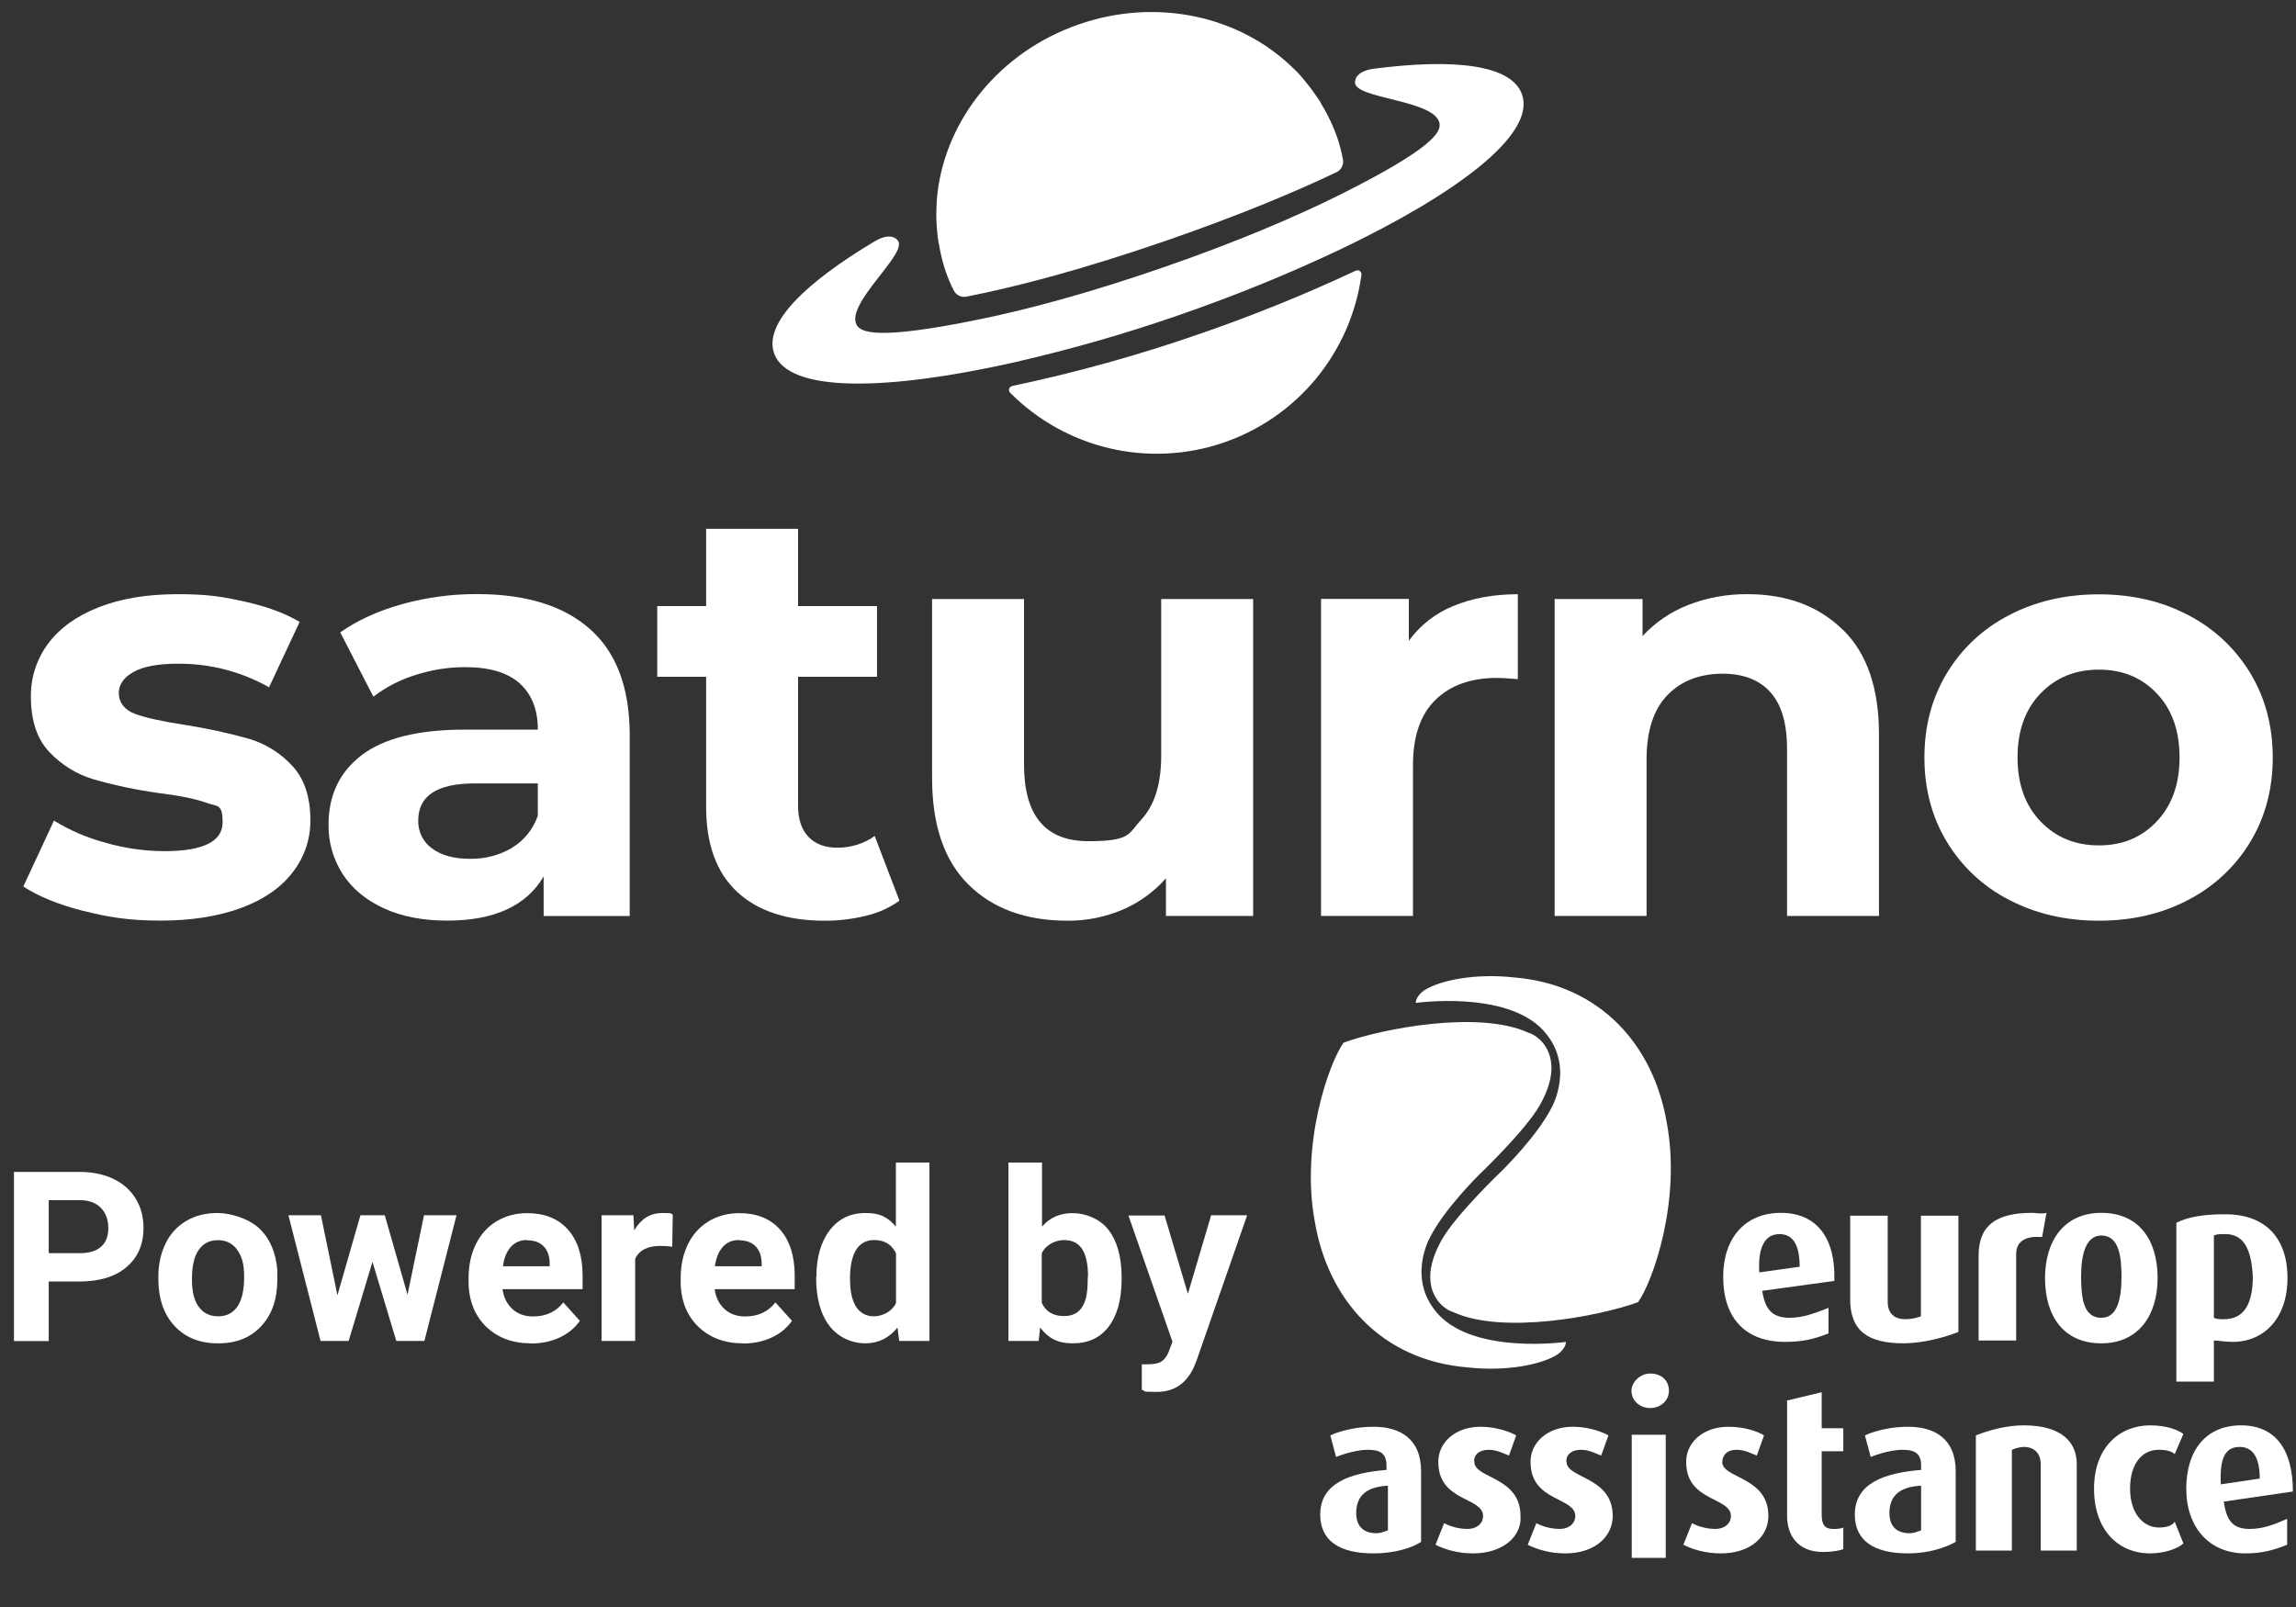
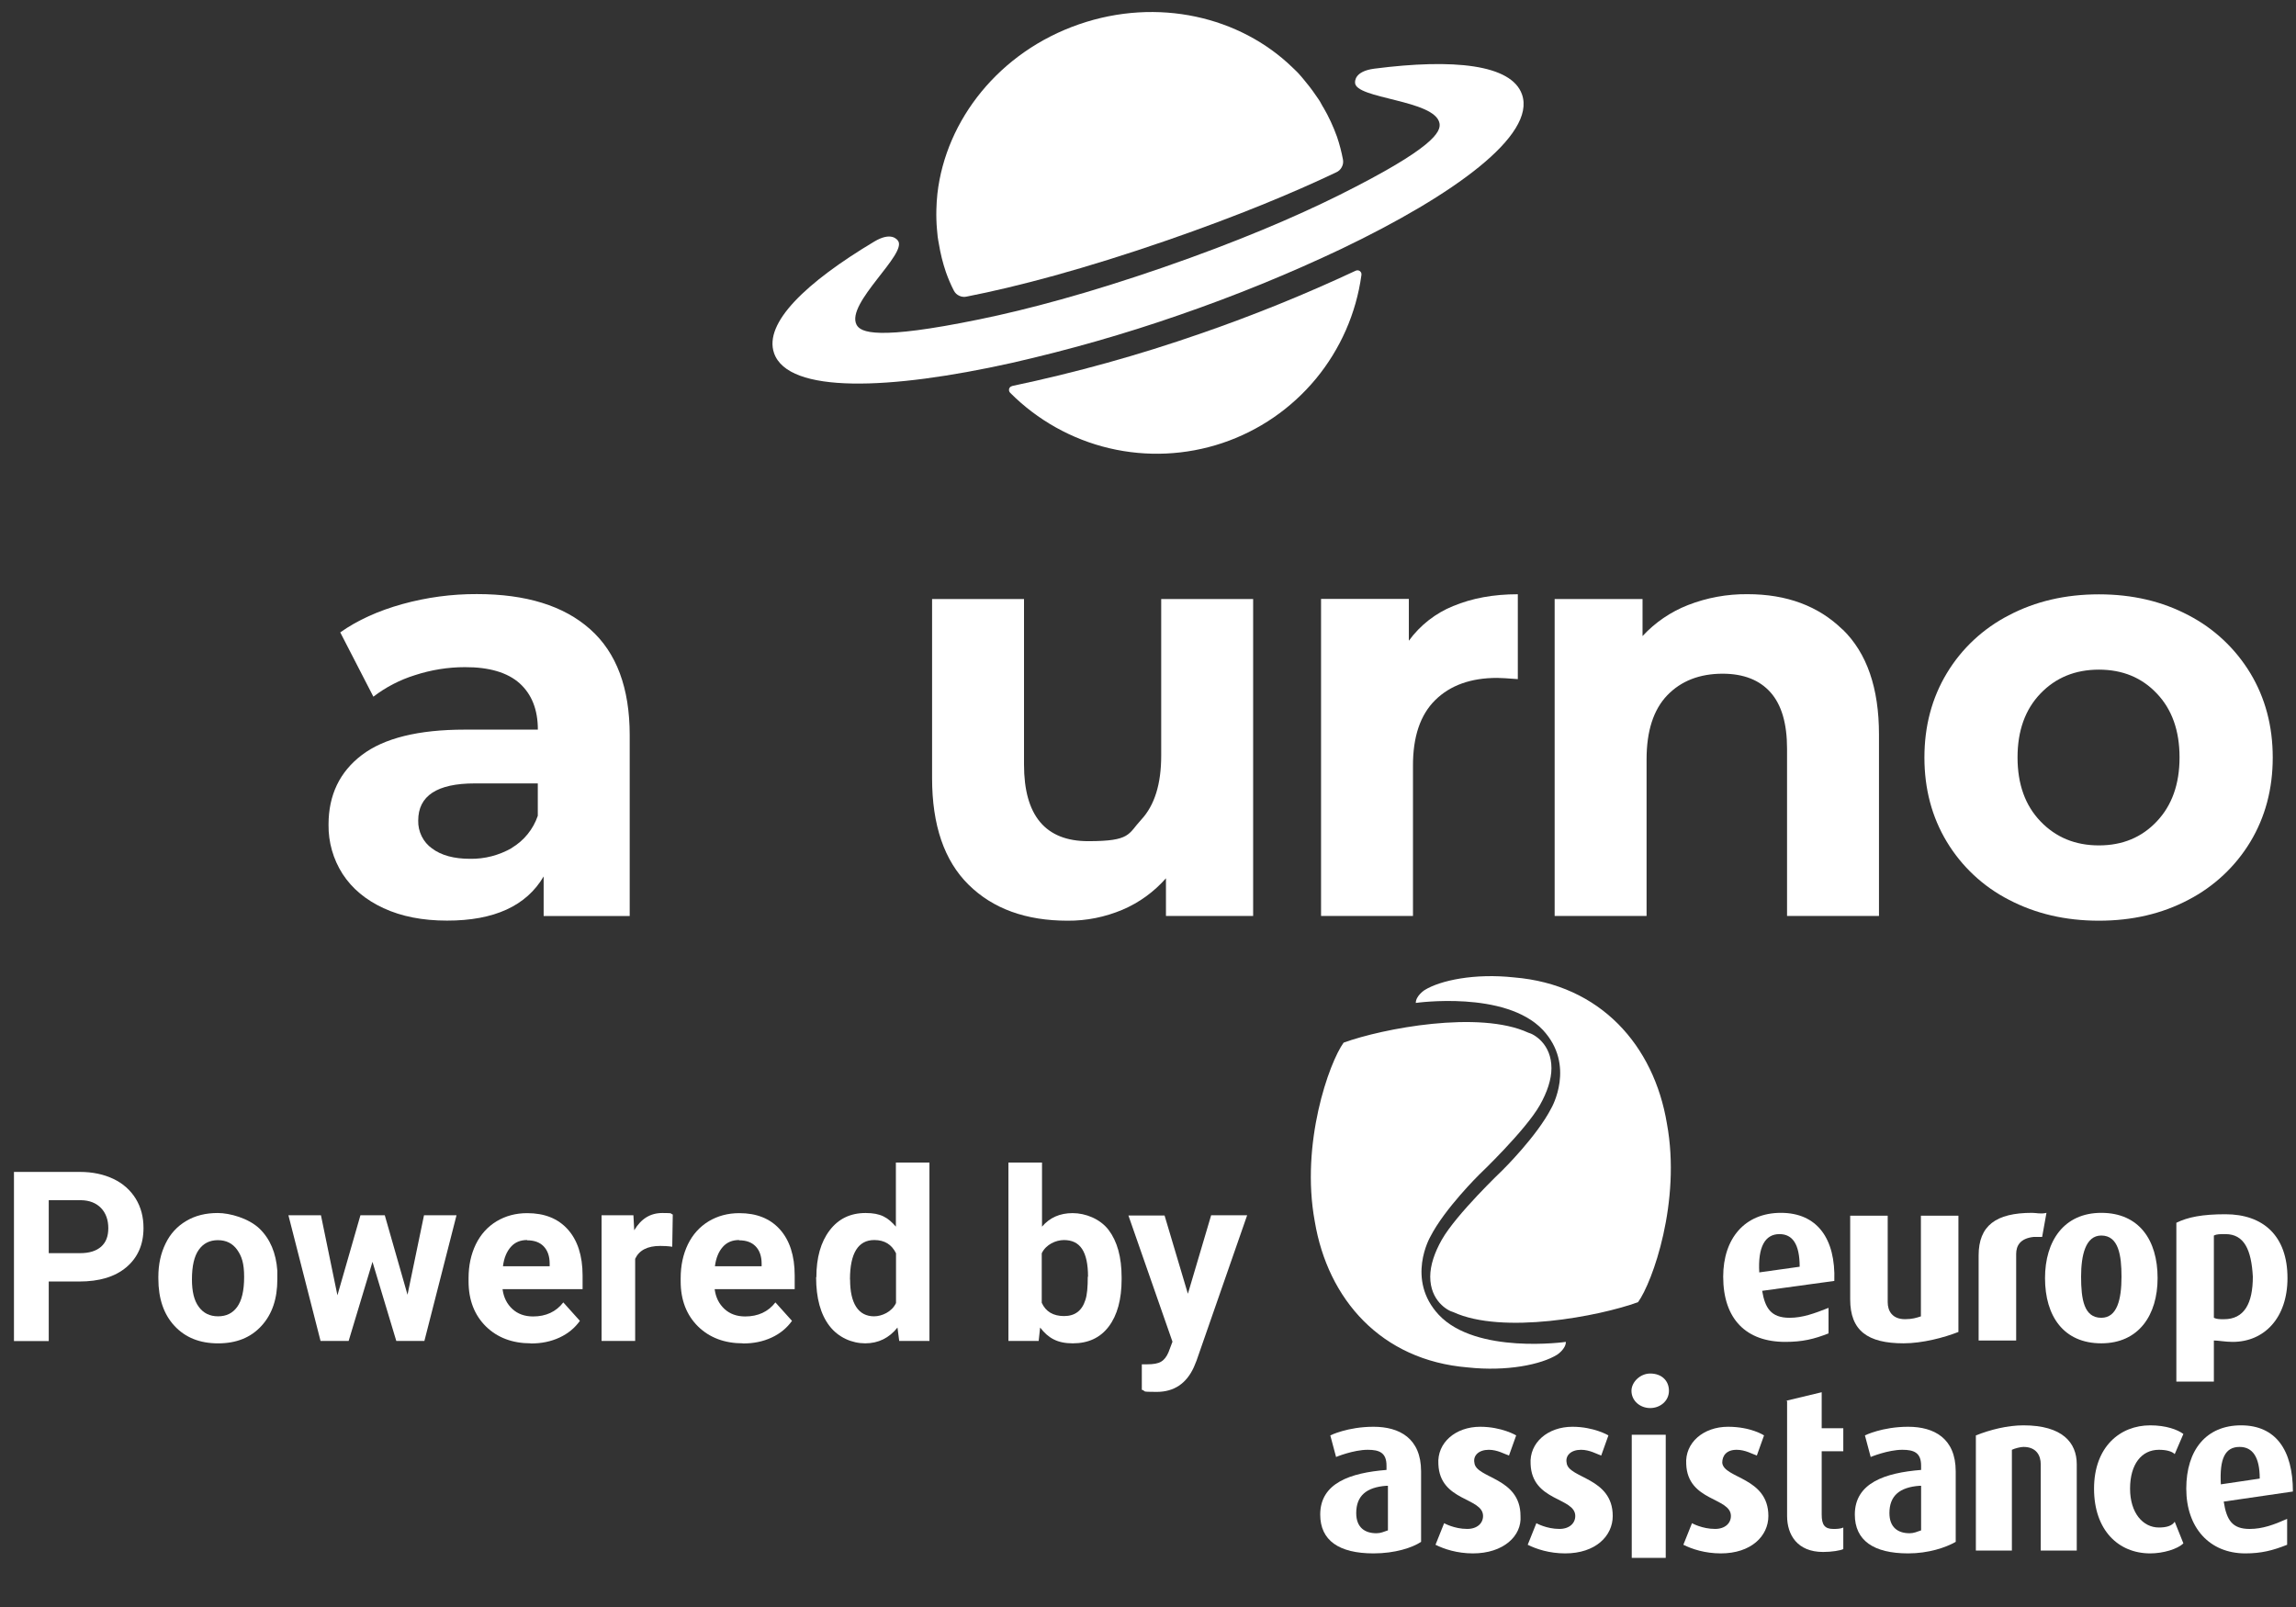
<svg xmlns="http://www.w3.org/2000/svg" width="100" height="70" viewBox="0 0 100 70" fill="none">
  <rect x="0" y="0" width="100" height="70" fill="#333333" stroke="none" />
  <path d="M2.123 55.822V58.416H0.608V51.048H3.481C4.035 51.048 4.519 51.153 4.939 51.352C5.358 51.55 5.685 51.847 5.912 52.214C6.139 52.587 6.25 53.007 6.25 53.491C6.25 54.214 5.999 54.779 5.504 55.199C5.009 55.618 4.327 55.822 3.447 55.822H2.112H2.124L2.123 55.822ZM2.123 54.587H3.481C3.89 54.587 4.187 54.493 4.402 54.307C4.618 54.115 4.717 53.852 4.717 53.497C4.717 53.141 4.612 52.844 4.402 52.622C4.187 52.401 3.895 52.284 3.516 52.279H2.123V54.593V54.587H2.123Z" fill="white" />
  <path d="M6.897 55.618C6.897 55.07 7.002 54.593 7.212 54.167C7.416 53.742 7.719 53.415 8.115 53.182C8.506 52.949 8.961 52.838 9.485 52.838C10.009 52.838 10.826 53.066 11.298 53.514C11.764 53.963 12.026 54.581 12.079 55.356V55.729C12.079 56.569 11.857 57.245 11.385 57.758C10.913 58.271 10.289 58.516 9.497 58.516C8.704 58.516 8.075 58.265 7.602 57.758C7.13 57.251 6.897 56.563 6.897 55.694V55.63H6.891L6.897 55.619L6.897 55.618ZM8.36 55.729C8.36 56.254 8.453 56.65 8.657 56.924C8.856 57.198 9.135 57.338 9.497 57.338C9.858 57.338 10.132 57.203 10.33 56.929C10.528 56.656 10.633 56.224 10.633 55.624C10.633 55.024 10.528 54.721 10.33 54.441C10.132 54.161 9.852 54.021 9.491 54.021C9.13 54.021 8.856 54.161 8.657 54.441C8.459 54.72 8.36 55.146 8.36 55.735V55.729V55.729Z" fill="white" />
  <path d="M17.744 56.422L18.467 52.937H19.883L18.484 58.41H17.26L16.223 54.965L15.185 58.41H13.961L12.562 52.937H13.979L14.696 56.422L15.698 52.937H16.759L17.756 56.422H17.744Z" fill="white" />
  <path d="M23.124 58.515C22.32 58.515 21.667 58.27 21.166 57.781C20.665 57.285 20.408 56.633 20.408 55.816V55.677C20.408 55.123 20.513 54.639 20.723 54.202C20.938 53.765 21.235 53.439 21.626 53.199C22.017 52.966 22.46 52.844 22.961 52.844C23.713 52.844 24.301 53.077 24.727 53.549C25.152 54.021 25.374 54.692 25.374 55.56V56.154H21.888C21.935 56.516 22.081 56.801 22.314 57.017C22.547 57.233 22.85 57.344 23.217 57.344C23.777 57.344 24.22 57.14 24.534 56.732L25.257 57.536C25.035 57.845 24.744 58.09 24.365 58.265C23.986 58.44 23.578 58.521 23.118 58.521H23.112V58.515H23.123H23.124ZM22.955 54.015C22.669 54.015 22.43 54.109 22.25 54.313C22.069 54.517 21.952 54.791 21.906 55.158H23.94V55.041C23.94 54.715 23.847 54.464 23.678 54.289C23.509 54.114 23.27 54.027 22.955 54.027H22.961L22.955 54.015Z" fill="white" />
  <path d="M29.279 54.307C29.081 54.278 28.906 54.272 28.754 54.272C28.201 54.272 27.839 54.459 27.664 54.832V58.41H26.201V52.937H27.588L27.623 53.59C27.921 53.089 28.323 52.838 28.848 52.838C29.372 52.838 29.162 52.862 29.302 52.903L29.279 54.307V54.307Z" fill="white" />
  <path d="M32.362 58.515C31.558 58.515 30.905 58.27 30.404 57.781C29.903 57.285 29.646 56.633 29.646 55.816V55.677C29.646 55.123 29.751 54.639 29.961 54.202C30.176 53.765 30.474 53.439 30.864 53.199C31.255 52.966 31.698 52.844 32.199 52.844C32.951 52.844 33.539 53.077 33.965 53.549C34.39 54.021 34.612 54.692 34.612 55.56V56.154H31.126C31.173 56.516 31.319 56.801 31.552 57.017C31.785 57.233 32.088 57.344 32.455 57.344C33.015 57.344 33.458 57.14 33.772 56.732L34.495 57.536C34.273 57.845 33.982 58.09 33.603 58.265C33.224 58.44 32.816 58.521 32.356 58.521H32.35L32.361 58.515H32.362ZM32.188 54.015C31.902 54.015 31.663 54.109 31.482 54.313C31.301 54.517 31.185 54.791 31.138 55.158H33.172V55.041C33.172 54.715 33.079 54.464 32.91 54.289C32.741 54.114 32.502 54.027 32.188 54.027H32.194L32.188 54.015Z" fill="white" />
  <path d="M48.851 55.723C48.851 56.598 48.665 57.285 48.292 57.781C47.919 58.276 47.394 58.515 46.724 58.515C46.054 58.515 45.657 58.288 45.302 57.827L45.238 58.41H43.921V50.64H45.384V53.432C45.722 53.036 46.165 52.843 46.718 52.843C47.272 52.843 47.913 53.088 48.286 53.578C48.659 54.073 48.851 54.755 48.851 55.647V55.728V55.722V55.723ZM47.388 55.618C47.388 55.065 47.301 54.663 47.126 54.4C46.951 54.138 46.689 54.016 46.339 54.016C45.99 54.016 45.553 54.208 45.372 54.593V56.749C45.547 57.134 45.873 57.327 46.345 57.327C46.818 57.327 47.126 57.094 47.272 56.627C47.348 56.406 47.377 56.068 47.377 55.613H47.395L47.389 55.619L47.388 55.618Z" fill="white" />
  <path d="M51.742 56.341L52.75 52.937H54.318L52.115 59.266L51.998 59.552C51.672 60.269 51.13 60.63 50.378 60.63C49.626 60.63 49.953 60.601 49.731 60.537V59.429H49.953C50.232 59.429 50.437 59.395 50.571 59.313C50.71 59.231 50.815 59.091 50.897 58.893L51.066 58.444L49.148 52.948H50.722L51.736 56.352C51.736 56.349 51.736 56.346 51.736 56.346L51.742 56.34L51.742 56.341Z" fill="white" />
  <path d="M35.556 55.636C35.556 54.779 35.749 54.103 36.133 53.596C36.518 53.089 37.037 52.838 37.701 52.838C38.366 52.838 38.675 53.036 39.019 53.432V50.64H40.481V58.41H39.164L39.089 57.827C38.727 58.282 38.255 58.515 37.684 58.515C37.112 58.515 36.518 58.264 36.127 57.757C35.737 57.25 35.545 56.539 35.545 55.636H35.556V55.636ZM37.025 55.746C37.025 56.259 37.112 56.65 37.288 56.924C37.463 57.198 37.731 57.338 38.069 57.338C38.407 57.338 38.844 57.145 39.025 56.76V54.592C38.838 54.208 38.523 54.015 38.08 54.015C37.375 54.015 37.02 54.592 37.02 55.728V55.734L37.026 55.746L37.025 55.746Z" fill="white" />
  <path fill-rule="evenodd" clip-rule="evenodd" d="M71.873 61.334C71.434 61.334 71.057 61.021 71.057 60.582C71.057 60.206 71.434 59.83 71.873 59.83C72.375 59.83 72.689 60.144 72.689 60.582C72.689 61.021 72.312 61.334 71.873 61.334Z" fill="white" />
  <path fill-rule="evenodd" clip-rule="evenodd" d="M68.17 67.665C67.48 67.665 66.915 67.477 66.538 67.289L66.915 66.349C66.915 66.349 67.354 66.599 67.919 66.599C68.358 66.599 68.609 66.349 68.609 66.035C68.609 65.22 66.727 65.408 66.664 63.779C66.601 62.839 67.417 62.149 68.484 62.149C69.425 62.149 70.053 62.525 70.053 62.525L69.739 63.403C69.551 63.34 69.237 63.152 68.861 63.152C68.421 63.152 68.17 63.403 68.233 63.716C68.296 64.406 70.241 64.343 70.241 66.035C70.241 66.913 69.488 67.665 68.17 67.665Z" fill="white" />
-   <path fill-rule="evenodd" clip-rule="evenodd" d="M74.948 67.665C74.258 67.665 73.693 67.477 73.317 67.289L73.693 66.349C73.693 66.349 74.133 66.599 74.697 66.599C75.137 66.599 75.388 66.349 75.388 66.035C75.388 65.22 73.505 65.408 73.442 63.779C73.379 62.839 74.195 62.149 75.262 62.149C76.266 62.149 76.831 62.525 76.831 62.525L76.517 63.403C76.329 63.34 76.015 63.152 75.639 63.152C75.2 63.152 75.011 63.403 75.011 63.716C75.074 64.406 77.02 64.343 77.02 66.035C77.02 66.913 76.266 67.665 74.948 67.665Z" fill="white" />
+   <path fill-rule="evenodd" clip-rule="evenodd" d="M74.948 67.665C74.258 67.665 73.693 67.477 73.317 67.289L73.693 66.349C73.693 66.349 74.133 66.599 74.697 66.599C75.137 66.599 75.388 66.349 75.388 66.035C75.388 65.22 73.505 65.408 73.442 63.779C73.379 62.839 74.195 62.149 75.262 62.149C76.266 62.149 76.831 62.525 76.831 62.525L76.517 63.403C76.329 63.34 76.015 63.152 75.639 63.152C75.2 63.152 75.011 63.403 75.011 63.716C75.074 64.406 77.02 64.343 77.02 66.035C77.02 66.913 76.266 67.665 74.948 67.665" fill="white" />
  <path fill-rule="evenodd" clip-rule="evenodd" d="M64.153 67.665C63.463 67.665 62.898 67.477 62.522 67.289L62.898 66.349C62.898 66.349 63.337 66.599 63.902 66.599C64.342 66.599 64.593 66.349 64.593 66.035C64.593 65.22 62.71 65.408 62.647 63.779C62.584 62.839 63.4 62.149 64.467 62.149C65.409 62.149 66.036 62.525 66.036 62.525L65.722 63.403C65.534 63.34 65.22 63.152 64.844 63.152C64.404 63.152 64.153 63.403 64.216 63.716C64.279 64.406 66.224 64.343 66.224 66.035C66.287 66.913 65.471 67.665 64.153 67.665Z" fill="white" />
  <path fill-rule="evenodd" clip-rule="evenodd" d="M77.773 61.021L79.342 60.645V62.212H80.283V63.215H79.342V65.973C79.342 66.412 79.467 66.6 79.844 66.6C79.969 66.6 80.158 66.6 80.283 66.537V67.477C80.158 67.54 79.781 67.603 79.404 67.603C78.275 67.603 77.835 66.85 77.835 66.036V61.021H77.773Z" fill="white" />
  <path fill-rule="evenodd" clip-rule="evenodd" d="M83.61 64.719C82.731 64.782 82.292 65.158 82.292 65.91C82.292 66.537 82.668 66.787 83.17 66.787C83.359 66.787 83.484 66.725 83.672 66.662V64.719H83.61ZM83.108 67.665C81.601 67.665 80.785 67.101 80.785 65.973C80.785 64.594 82.103 64.155 83.672 64.029V63.842C83.672 63.277 83.359 63.152 82.856 63.152C82.229 63.152 81.476 63.465 81.476 63.465L81.225 62.525C81.225 62.525 81.978 62.149 83.108 62.149C84.237 62.149 85.179 62.651 85.179 64.092V67.163C84.739 67.414 83.986 67.665 83.108 67.665Z" fill="white" />
  <path fill-rule="evenodd" clip-rule="evenodd" d="M88.882 67.54V63.779C88.882 63.403 88.693 63.027 88.129 63.027C88.003 63.027 87.752 63.09 87.626 63.152V67.54H86.057V62.526C86.685 62.275 87.438 62.087 88.129 62.087C89.823 62.087 90.451 62.839 90.451 63.779V67.54H88.882Z" fill="white" />
  <path fill-rule="evenodd" clip-rule="evenodd" d="M96.727 64.657C96.664 63.529 96.915 63.027 97.543 63.027C98.108 63.027 98.421 63.466 98.421 64.406L96.727 64.657ZM97.605 62.087C96.099 62.087 95.221 63.152 95.221 64.845C95.221 66.537 96.225 67.665 97.794 67.665C98.484 67.665 98.986 67.54 99.614 67.289V66.161C99.049 66.412 98.547 66.6 97.982 66.6C97.229 66.6 96.978 66.224 96.852 65.409L99.865 64.97C99.865 63.152 99.112 62.087 97.605 62.087Z" fill="white" />
  <path fill-rule="evenodd" clip-rule="evenodd" d="M93.651 67.665C92.271 67.665 91.204 66.662 91.204 64.845C91.204 63.027 92.333 62.087 93.651 62.087C94.342 62.087 94.844 62.275 95.095 62.463L94.718 63.34C94.593 63.215 94.342 63.152 94.028 63.152C93.275 63.152 92.773 63.779 92.773 64.845C92.773 65.91 93.338 66.537 94.028 66.537C94.342 66.537 94.593 66.474 94.718 66.286L95.095 67.227C94.844 67.477 94.216 67.665 93.651 67.665Z" fill="white" />
  <path fill-rule="evenodd" clip-rule="evenodd" d="M60.388 64.719C59.509 64.782 59.069 65.158 59.069 65.91C59.069 66.537 59.446 66.787 59.948 66.787C60.136 66.787 60.262 66.725 60.45 66.662V64.719H60.388ZM59.823 67.665C58.316 67.665 57.501 67.101 57.501 65.973C57.501 64.594 58.819 64.155 60.388 64.029V63.842C60.388 63.277 60.074 63.152 59.572 63.152C58.944 63.152 58.191 63.465 58.191 63.465L57.94 62.525C57.94 62.525 58.693 62.149 59.823 62.149C60.952 62.149 61.894 62.651 61.894 64.092V67.163C61.517 67.414 60.764 67.665 59.823 67.665Z" fill="white" />
  <path d="M72.549 62.497H71.069V67.86H72.549V62.497Z" fill="white" />
  <path fill-rule="evenodd" clip-rule="evenodd" d="M88.503 52.831C86.932 52.831 86.177 53.387 86.177 54.684V58.391H87.812V54.622C87.812 54.252 88 53.943 88.566 53.881C88.692 53.881 88.817 53.881 88.943 53.881L89.132 52.831C88.88 52.892 88.692 52.831 88.503 52.831Z" fill="white" />
  <path fill-rule="evenodd" clip-rule="evenodd" d="M82.909 58.514C81.337 58.514 80.583 57.958 80.583 56.599V52.954H82.217V56.722C82.217 57.093 82.406 57.463 82.972 57.463C83.286 57.463 83.474 57.402 83.663 57.34V52.954H85.297V58.019C84.669 58.267 83.726 58.514 82.909 58.514Z" fill="white" />
  <path fill-rule="evenodd" clip-rule="evenodd" d="M91.52 53.819C90.829 53.819 90.64 54.684 90.64 55.611C90.64 56.599 90.766 57.402 91.52 57.402C92.212 57.402 92.4 56.599 92.4 55.611C92.4 54.684 92.274 53.819 91.52 53.819ZM91.52 58.514C89.886 58.514 89.069 57.34 89.069 55.672C89.069 54.066 89.886 52.831 91.52 52.831C93.154 52.831 93.972 54.004 93.972 55.672C93.972 57.279 93.154 58.514 91.52 58.514Z" fill="white" />
  <path fill-rule="evenodd" clip-rule="evenodd" d="M96.926 53.757C96.674 53.757 96.549 53.757 96.423 53.819V57.402C96.549 57.464 96.674 57.464 96.863 57.464C97.743 57.464 98.12 56.784 98.12 55.611C98.057 54.437 97.743 53.757 96.926 53.757ZM97.24 58.452C96.926 58.452 96.612 58.391 96.423 58.391V60.182H94.789V53.263C95.291 53.016 95.92 52.892 96.926 52.892C98.56 52.892 99.629 53.819 99.629 55.672C99.629 57.402 98.623 58.452 97.24 58.452Z" fill="white" />
  <path fill-rule="evenodd" clip-rule="evenodd" d="M76.623 55.425C76.56 54.313 76.875 53.757 77.503 53.757C78.069 53.757 78.383 54.19 78.383 55.178L76.623 55.425ZM77.566 52.831C75.995 52.831 75.052 53.943 75.052 55.611C75.052 57.464 76.058 58.452 77.755 58.452C78.509 58.452 79.012 58.329 79.64 58.082V56.97C79.012 57.217 78.509 57.402 77.943 57.402C77.126 57.402 76.875 56.97 76.749 56.228L79.892 55.796C79.955 53.943 79.137 52.831 77.566 52.831Z" fill="white" />
  <path fill-rule="evenodd" clip-rule="evenodd" d="M58.52 45.417C57.892 46.282 56.635 49.803 57.263 53.201C57.829 56.599 60.155 59.255 63.926 59.564C65.623 59.749 67.132 59.44 67.823 59.008C67.823 59.008 68.2 58.761 68.2 58.452C68.2 58.452 64.303 59.008 62.669 57.278C61.223 55.734 62.292 53.88 62.292 53.88C62.92 52.645 64.429 51.162 64.429 51.162C64.429 51.162 66.44 49.247 67.069 48.135C67.383 47.579 67.572 47.023 67.572 46.529C67.572 45.479 66.817 45.046 66.566 44.984C64.429 43.996 60.218 44.799 58.52 45.417Z" fill="white" />
  <path fill-rule="evenodd" clip-rule="evenodd" d="M71.343 56.722C71.972 55.858 73.229 52.336 72.6 48.938C72.035 45.541 69.709 42.884 65.938 42.575C64.24 42.39 62.732 42.699 62.041 43.131C62.041 43.131 61.663 43.379 61.663 43.687C61.663 43.687 65.56 43.131 67.195 44.861C68.64 46.406 67.572 48.259 67.572 48.259C66.943 49.495 65.435 50.977 65.435 50.977C65.435 50.977 63.423 52.892 62.795 54.004C62.48 54.56 62.292 55.116 62.292 55.611C62.292 56.661 63.046 57.093 63.298 57.155C65.435 58.143 69.646 57.34 71.343 56.722Z" fill="white" />
  <path d="M44.086 16.817C44.056 16.824 44.026 16.836 44 16.858C43.977 16.881 43.959 16.907 43.951 16.937C43.944 16.967 43.944 17 43.951 17.03C43.959 17.061 43.977 17.09 44 17.113C45.185 18.301 46.677 19.137 48.307 19.523C49.942 19.91 51.648 19.831 53.237 19.299C54.827 18.766 56.236 17.799 57.308 16.506C58.377 15.212 59.067 13.649 59.295 11.985C59.303 11.951 59.295 11.921 59.288 11.887C59.276 11.857 59.254 11.831 59.228 11.808C59.202 11.79 59.172 11.778 59.138 11.775C59.104 11.775 59.074 11.778 59.044 11.793C56.84 12.824 54.583 13.739 52.281 14.534C49.601 15.467 46.864 16.228 44.086 16.813C44.086 16.815 44.086 16.815 44.086 16.813V16.817Z" fill="white" />
  <path d="M57.631 4.675C57.578 4.588 57.533 4.491 57.481 4.405C57.428 4.318 57.361 4.232 57.301 4.142C57.136 3.899 56.956 3.666 56.765 3.441C56.69 3.355 56.622 3.269 56.544 3.186C56.468 3.104 56.375 3.021 56.292 2.939C54.009 0.723 50.422 -0.124 46.999 1.057C43.52 2.26 41.196 5.222 40.828 8.435C40.817 8.551 40.806 8.667 40.798 8.783C40.791 8.899 40.787 9.012 40.783 9.124C40.776 9.417 40.783 9.709 40.81 10.002C40.817 10.107 40.828 10.212 40.84 10.316C40.851 10.421 40.877 10.523 40.892 10.624C40.96 11.04 41.061 11.449 41.196 11.846C41.293 12.123 41.409 12.397 41.544 12.659C41.597 12.761 41.679 12.839 41.781 12.884C41.882 12.933 41.998 12.944 42.107 12.918C44.296 12.491 47.231 11.715 50.849 10.463C53.871 9.417 56.311 8.405 58.193 7.509C58.298 7.464 58.384 7.385 58.437 7.284C58.493 7.183 58.512 7.07 58.493 6.958C58.429 6.616 58.343 6.283 58.23 5.953C58.069 5.507 57.871 5.076 57.631 4.667V4.675Z" fill="white" />
  <path d="M59.018 3.599C59.018 4.311 62.489 4.341 62.695 5.364C62.77 5.743 62.433 6.448 58.35 8.487C56.431 9.443 53.874 10.538 50.654 11.651C47.434 12.765 44.749 13.484 42.65 13.912C38.182 14.83 37.477 14.482 37.304 14.14C36.832 13.211 39.546 11.044 39.108 10.482C39.074 10.44 38.823 10.077 38.077 10.523C35.108 12.3 33.259 14.066 33.713 15.381C34.328 17.162 38.759 16.99 44.048 15.812C46.526 15.25 48.971 14.553 51.374 13.717C53.777 12.888 56.131 11.929 58.429 10.838C63.314 8.498 66.909 5.897 66.29 4.116C65.833 2.8 63.288 2.549 59.857 2.991C58.991 3.104 59.018 3.542 59.018 3.599Z" fill="white" />
-   <path d="M3.633 39.681C2.538 39.4 1.665 39.044 1.016 38.616L2.351 35.745C3.044 36.172 3.798 36.495 4.585 36.705C5.417 36.948 6.283 37.072 7.153 37.076C8.847 37.076 9.695 36.656 9.695 35.82C9.695 34.984 9.462 35.145 8.997 34.972C8.532 34.8 7.824 34.658 6.868 34.538C5.923 34.406 4.986 34.208 4.071 33.945C3.34 33.728 2.68 33.319 2.156 32.764C1.616 32.198 1.346 31.396 1.346 30.35C1.335 29.514 1.601 28.697 2.103 28.026C2.609 27.351 3.344 26.826 4.311 26.448C5.278 26.069 6.422 25.882 7.738 25.882C9.053 25.882 9.695 25.99 10.65 26.204C11.618 26.418 12.416 26.714 13.05 27.089L11.719 29.938C10.504 29.252 9.136 28.899 7.741 28.911C6.887 28.911 6.242 29.031 5.814 29.27C5.387 29.511 5.173 29.818 5.173 30.193C5.173 30.568 5.406 30.92 5.871 31.093C6.336 31.265 7.07 31.426 8.079 31.58C9.012 31.726 9.938 31.928 10.849 32.183C11.569 32.397 12.214 32.802 12.724 33.353C13.252 33.919 13.518 34.706 13.518 35.715C13.53 36.543 13.256 37.346 12.746 37.998C12.232 38.669 11.486 39.186 10.501 39.55C9.515 39.913 8.345 40.101 6.995 40.101C5.646 40.101 4.731 39.958 3.633 39.677V39.681Z" fill="white" />
  <path d="M25.706 27.411C26.853 28.431 27.426 29.968 27.426 32.022V39.902H23.678V38.178C22.924 39.46 21.522 40.105 19.468 40.101C18.407 40.101 17.488 39.921 16.709 39.561C15.929 39.201 15.336 38.706 14.924 38.073C14.512 37.432 14.298 36.682 14.309 35.917C14.309 34.635 14.793 33.623 15.76 32.888C16.727 32.154 18.219 31.782 20.244 31.782H23.426C23.426 30.913 23.16 30.242 22.632 29.765C22.103 29.293 21.305 29.057 20.244 29.061C19.505 29.061 18.774 29.181 18.073 29.409C17.421 29.612 16.806 29.93 16.262 30.347L14.819 27.546C15.573 27.014 16.476 26.605 17.526 26.313C18.583 26.02 19.678 25.874 20.772 25.878C22.909 25.878 24.551 26.384 25.698 27.404L25.706 27.411ZM22.291 36.933C22.823 36.615 23.224 36.12 23.423 35.535V34.125H20.678C19.037 34.125 18.215 34.665 18.215 35.741C18.208 35.977 18.261 36.214 18.366 36.427C18.471 36.641 18.628 36.825 18.819 36.959C19.22 37.259 19.771 37.409 20.472 37.409C21.11 37.421 21.739 37.256 22.294 36.937L22.291 36.933Z" fill="white" />
-   <path d="M39.179 39.231C38.744 39.542 38.249 39.764 37.728 39.887C37.136 40.034 36.529 40.108 35.918 40.105C34.276 40.105 33.005 39.685 32.105 38.849C31.205 38.009 30.755 36.78 30.755 35.153V29.481H28.626V26.399H30.755V23.036H34.759V26.399H38.197V29.481H34.759V35.104C34.759 35.685 34.909 36.131 35.209 36.45C35.509 36.768 35.933 36.926 36.48 36.926C37.027 36.926 37.653 36.753 38.096 36.412L39.175 39.235V39.231H39.179Z" fill="white" />
  <path d="M54.579 26.088V39.899H50.782V38.257C50.261 38.849 49.612 39.321 48.885 39.629C48.131 39.947 47.318 40.112 46.497 40.105C44.682 40.105 43.246 39.584 42.186 38.538C41.125 37.492 40.596 35.944 40.596 33.893V26.092H44.6V33.304C44.6 35.527 45.533 36.641 47.396 36.641C49.26 36.641 49.125 36.33 49.706 35.704C50.287 35.078 50.575 34.152 50.575 32.918V26.092H54.583L54.579 26.088Z" fill="white" />
  <path d="M63.295 26.399C64.109 26.058 65.046 25.885 66.107 25.885V29.582C65.661 29.548 65.361 29.529 65.207 29.529C64.06 29.529 63.164 29.852 62.512 30.493C61.86 31.134 61.533 32.097 61.541 33.379V39.898H57.537V26.088H61.361V27.91C61.852 27.235 62.523 26.71 63.299 26.395L63.295 26.399Z" fill="white" />
  <path d="M80.259 27.423C81.312 28.45 81.837 29.972 81.837 31.992V39.899H77.833V32.611C77.833 31.516 77.593 30.699 77.113 30.159C76.633 29.619 75.94 29.349 75.033 29.346C74.024 29.346 73.218 29.661 72.615 30.287C72.015 30.913 71.715 31.843 71.715 33.072V39.899H67.711V26.092H71.539V27.707C72.086 27.115 72.761 26.654 73.514 26.358C74.339 26.035 75.22 25.874 76.109 25.882C77.818 25.882 79.198 26.395 80.251 27.423H80.259Z" fill="white" />
  <path d="M87.497 39.194C86.376 38.62 85.439 37.743 84.791 36.667C84.142 35.591 83.816 34.365 83.816 32.997C83.816 31.629 84.142 30.403 84.791 29.327C85.439 28.247 86.38 27.374 87.497 26.8C88.652 26.193 89.957 25.889 91.415 25.889C92.873 25.889 94.17 26.193 95.317 26.8C96.435 27.377 97.364 28.255 98.013 29.327C98.661 30.403 98.987 31.629 98.987 32.997C98.987 34.365 98.661 35.591 98.013 36.667C97.364 37.743 96.431 38.616 95.317 39.194C94.17 39.801 92.87 40.105 91.415 40.105C89.96 40.105 88.656 39.801 87.497 39.194ZM93.938 35.779C94.594 35.085 94.928 34.159 94.928 32.993C94.928 31.827 94.598 30.901 93.938 30.208C93.282 29.514 92.442 29.169 91.415 29.169C90.388 29.169 89.54 29.514 88.873 30.208C88.206 30.901 87.872 31.827 87.872 32.993C87.872 34.159 88.206 35.085 88.873 35.779C89.54 36.476 90.388 36.825 91.415 36.825C92.442 36.825 93.282 36.476 93.938 35.779Z" fill="white" />
</svg>